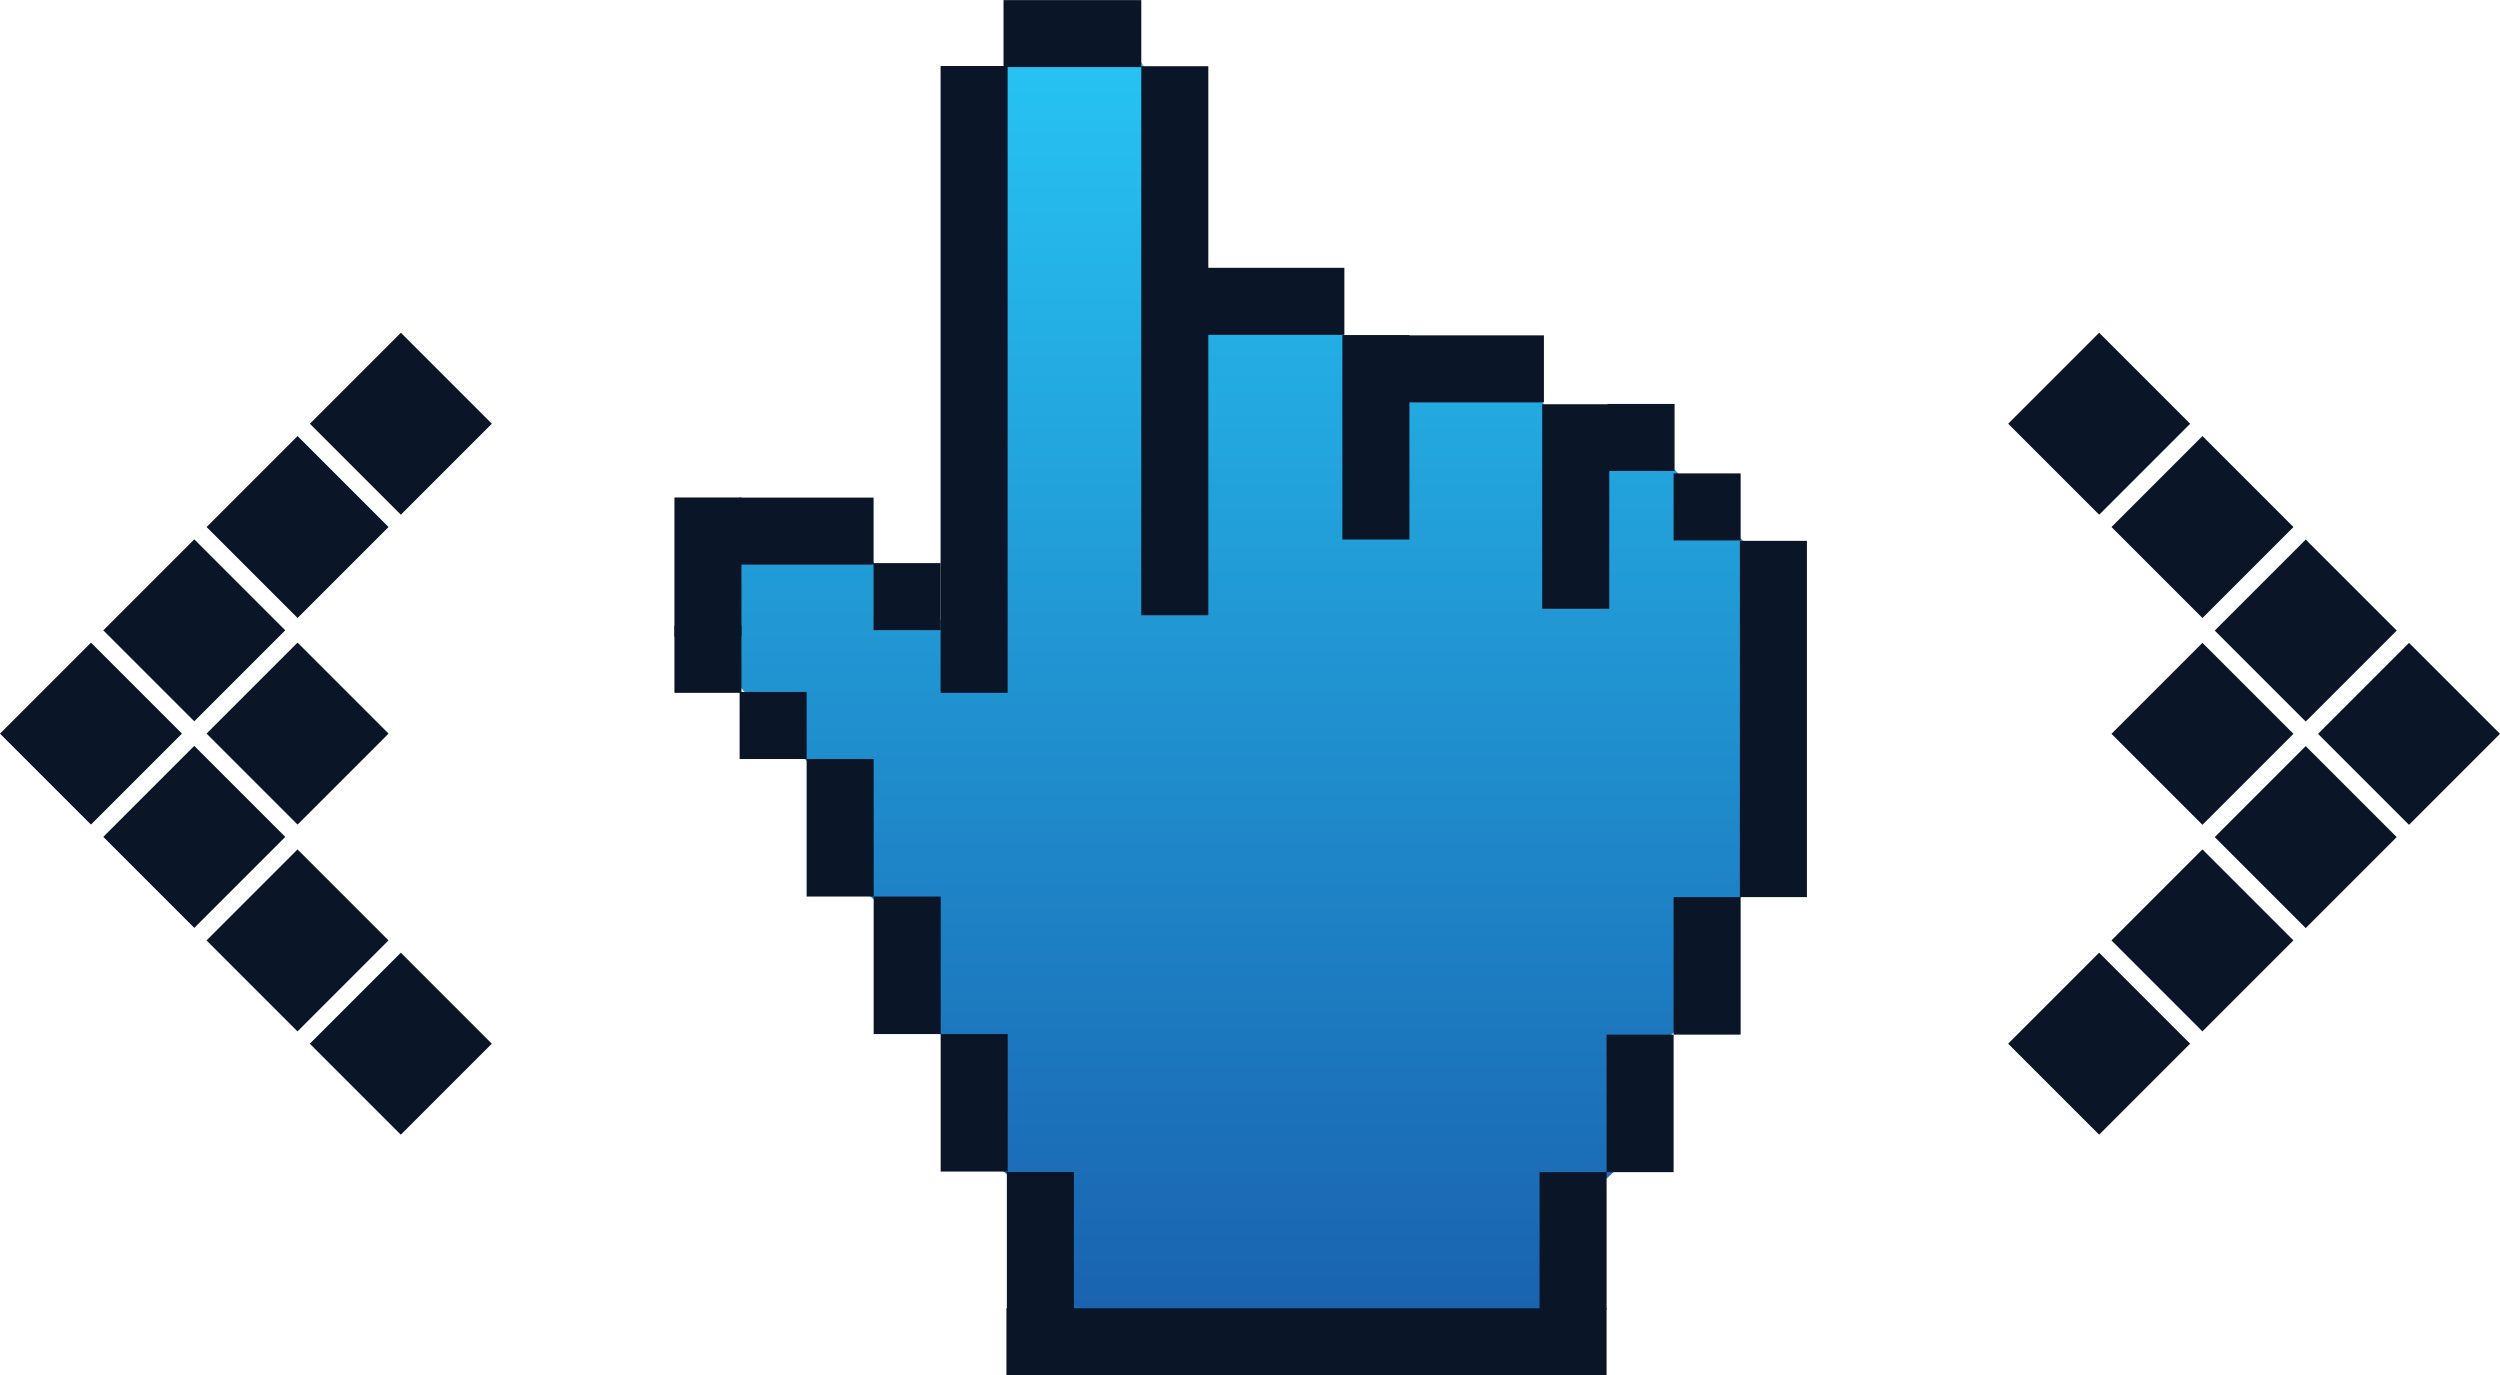
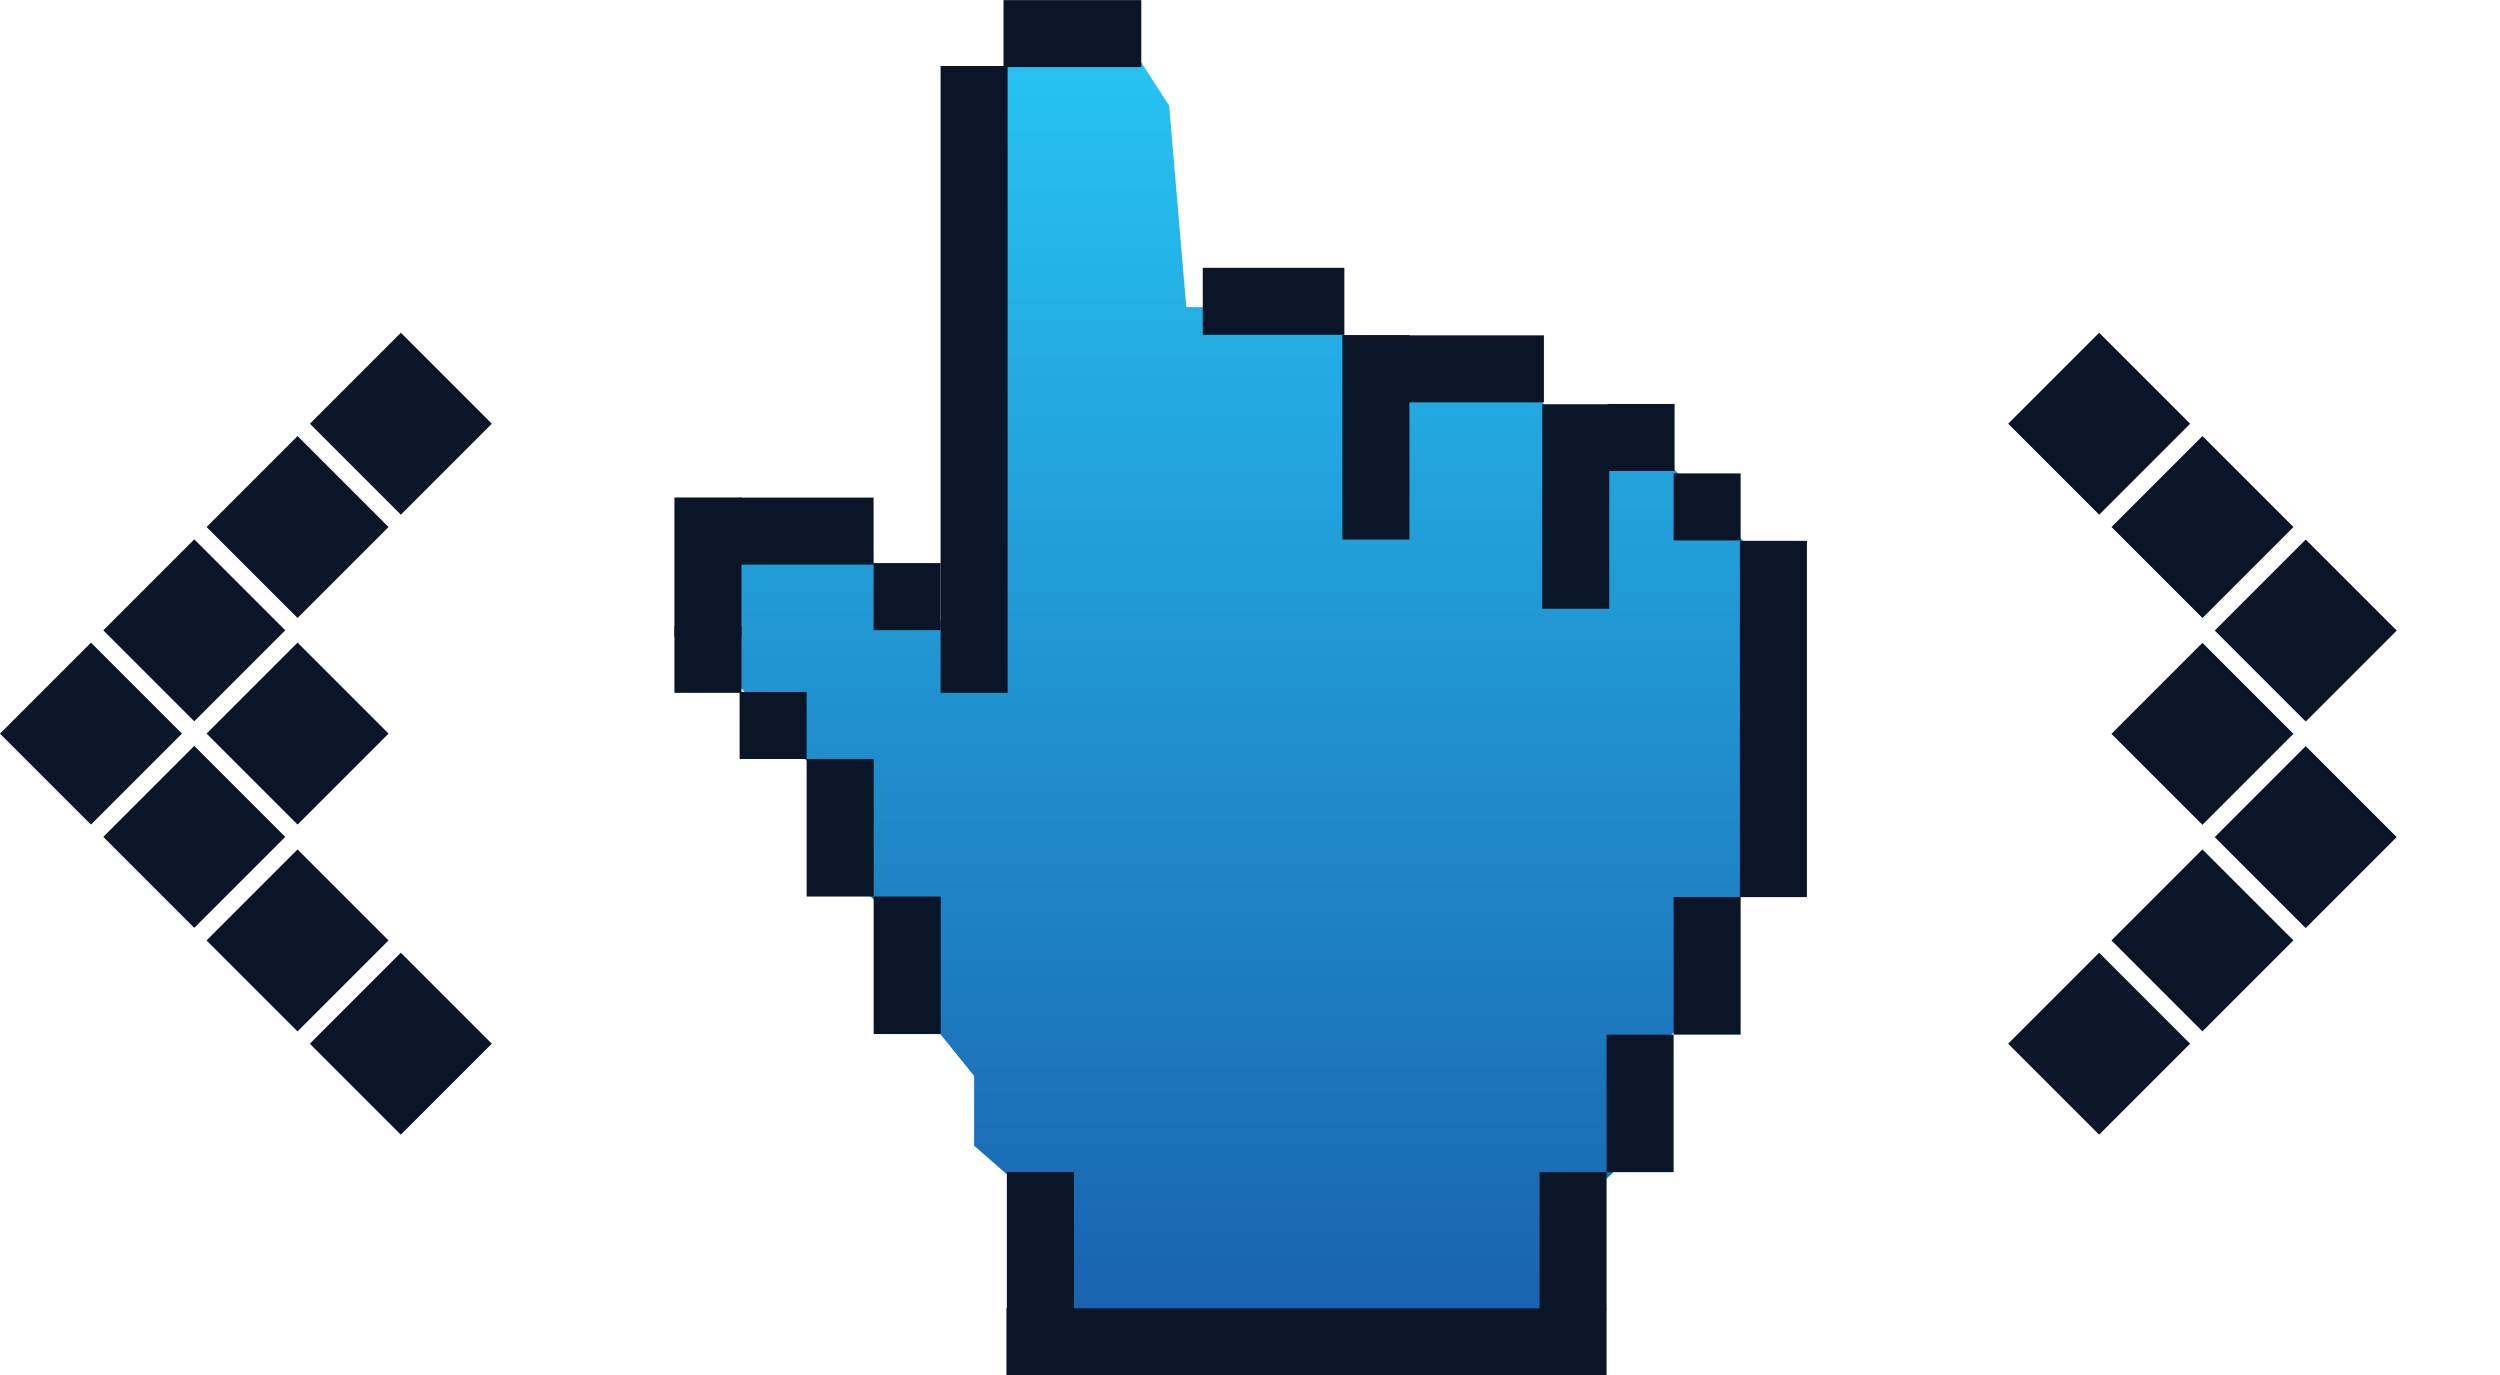
<svg xmlns="http://www.w3.org/2000/svg" width="95.844" height="52.727" viewBox="0 0 95.844 52.727">
  <defs>
    <linearGradient id="a" x1="0.5" x2="0.5" y2="1" gradientUnits="objectBoundingBox">
      <stop offset="0" stop-color="#27c4f3" />
      <stop offset="1" stop-color="#195fad" />
    </linearGradient>
  </defs>
  <g transform="translate(-840.862 -374.296)">
    <g transform="translate(866.718 374.296)">
      <path d="M929.786,379.379h4.291l1.464,2.272.657,7.724h4.8l3.18,2.77,5.2.309,1.753,2.12,3.181.4,4.2,4.36-.246,11.656-2.1,2.562-.228,2.7-2.305,2.045v3.281l-2.606,2.373-.238,5.452-19.739.3-.445-5.957-2.541-2.221v-2.676l-2.164-2.676-.4-2.928-2.569-2.322v-2.777l-2.57-2.741-2.5-2.913-.29-4.215,6.292.2.764,1.486,1.78,1.615,1.969-1.119-.31-6.6V381.651Z" transform="translate(-916.574 -377.6)" fill="url(#a)" />
      <rect width="2.57" height="2.57" transform="translate(7.634 21.588)" fill="#0a1527" />
      <rect width="2.57" height="2.57" transform="translate(35.773 15.486)" fill="#0a1527" />
      <rect width="2.57" height="2.57" transform="translate(2.499 26.529)" fill="#0a1527" />
      <rect width="2.57" height="2.57" transform="translate(38.306 18.149)" fill="#0a1527" />
      <rect width="2.57" height="2.57" transform="translate(0 23.992)" fill="#0a1527" />
      <rect width="2.57" height="7.84" transform="translate(33.269 15.498)" fill="#0a1527" />
      <rect width="2.57" height="7.84" transform="translate(25.608 12.845)" fill="#0a1527" />
-       <rect width="2.57" height="21.049" transform="translate(17.898 2.538)" fill="#0a1527" />
      <path d="M953.411,374.3v0h-2.642v2.569h2.639v0h2.642V374.3Z" transform="translate(-938.152 -374.296)" fill="#0a1527" />
      <path d="M975.306,403.62v0h-2.718v2.57H975.3v0h2.717v-2.57Z" transform="translate(-952.333 -393.353)" fill="#0a1527" />
      <path d="M997.69,411.021v0h-2.6v2.57h2.6v0h2.6v-2.57Z" transform="translate(-966.956 -398.164)" fill="#0a1527" />
      <path d="M924.433,428.783v0h-2.569v2.57h2.566v0H927v-2.569Z" transform="translate(-919.365 -409.707)" fill="#0a1527" />
      <rect width="2.57" height="24.032" transform="translate(10.204 2.53)" fill="#0a1527" />
      <rect width="2.57" height="5.272" transform="translate(33.167 44.937)" fill="#0a1527" />
      <rect width="2.57" height="5.334" transform="translate(0 19.072)" fill="#0a1527" />
-       <rect width="2.57" height="5.272" transform="translate(10.207 39.643)" fill="#0a1527" />
      <rect width="2.57" height="5.272" transform="translate(7.638 34.371)" fill="#0a1527" />
      <rect width="2.57" height="5.272" transform="translate(5.068 29.099)" fill="#0a1527" />
      <rect width="2.57" height="5.272" transform="translate(12.745 44.932)" fill="#0a1527" />
      <rect width="2.57" height="5.272" transform="translate(35.736 39.665)" fill="#0a1527" />
      <rect width="2.57" height="5.272" transform="translate(38.306 34.393)" fill="#0a1527" />
      <rect width="2.57" height="13.658" transform="translate(40.847 20.735)" fill="#0a1527" />
      <rect width="23.008" height="2.57" transform="translate(12.728 50.157)" fill="#0a1527" />
    </g>
    <g transform="translate(917.85 387.053)">
      <rect width="4.933" height="4.933" transform="translate(3.961 7.448) rotate(-45)" fill="#0a1527" />
      <rect width="4.933" height="4.933" transform="translate(0.001 3.488) rotate(-45)" fill="#0a1527" />
      <rect width="4.933" height="4.933" transform="translate(3.96 15.376) rotate(-45)" fill="#0a1527" />
      <rect width="4.933" height="4.933" transform="translate(7.92 11.417) rotate(-45)" fill="#0a1527" />
      <rect width="4.933" height="4.932" transform="translate(0 27.256) rotate(-45)" fill="#0a1527" />
      <rect width="4.933" height="4.932" transform="translate(3.96 23.296) rotate(-45)" fill="#0a1527" />
      <rect width="4.933" height="4.932" transform="translate(7.92 19.336) rotate(-45)" fill="#0a1527" />
-       <rect width="4.933" height="4.932" transform="translate(11.88 15.377) rotate(-45)" fill="#0a1527" />
    </g>
    <g transform="translate(840.862 387.053)">
      <rect width="4.933" height="4.933" transform="translate(7.918 23.296) rotate(-45)" fill="#0a1527" />
      <rect width="4.933" height="4.933" transform="translate(11.878 27.256) rotate(-45)" fill="#0a1527" />
      <rect width="4.933" height="4.933" transform="translate(7.92 15.367) rotate(-45)" fill="#0a1527" />
      <rect width="4.933" height="4.933" transform="translate(3.96 19.327) rotate(-45)" fill="#0a1527" />
      <rect width="4.933" height="4.932" transform="translate(11.88 3.488) rotate(-45)" fill="#0a1527" />
      <rect width="4.933" height="4.932" transform="translate(7.92 7.448) rotate(-45)" fill="#0a1527" />
      <rect width="4.933" height="4.932" transform="translate(3.96 11.408) rotate(-45)" fill="#0a1527" />
      <rect width="4.933" height="4.932" transform="translate(0 15.368) rotate(-45)" fill="#0a1527" />
    </g>
  </g>
</svg>